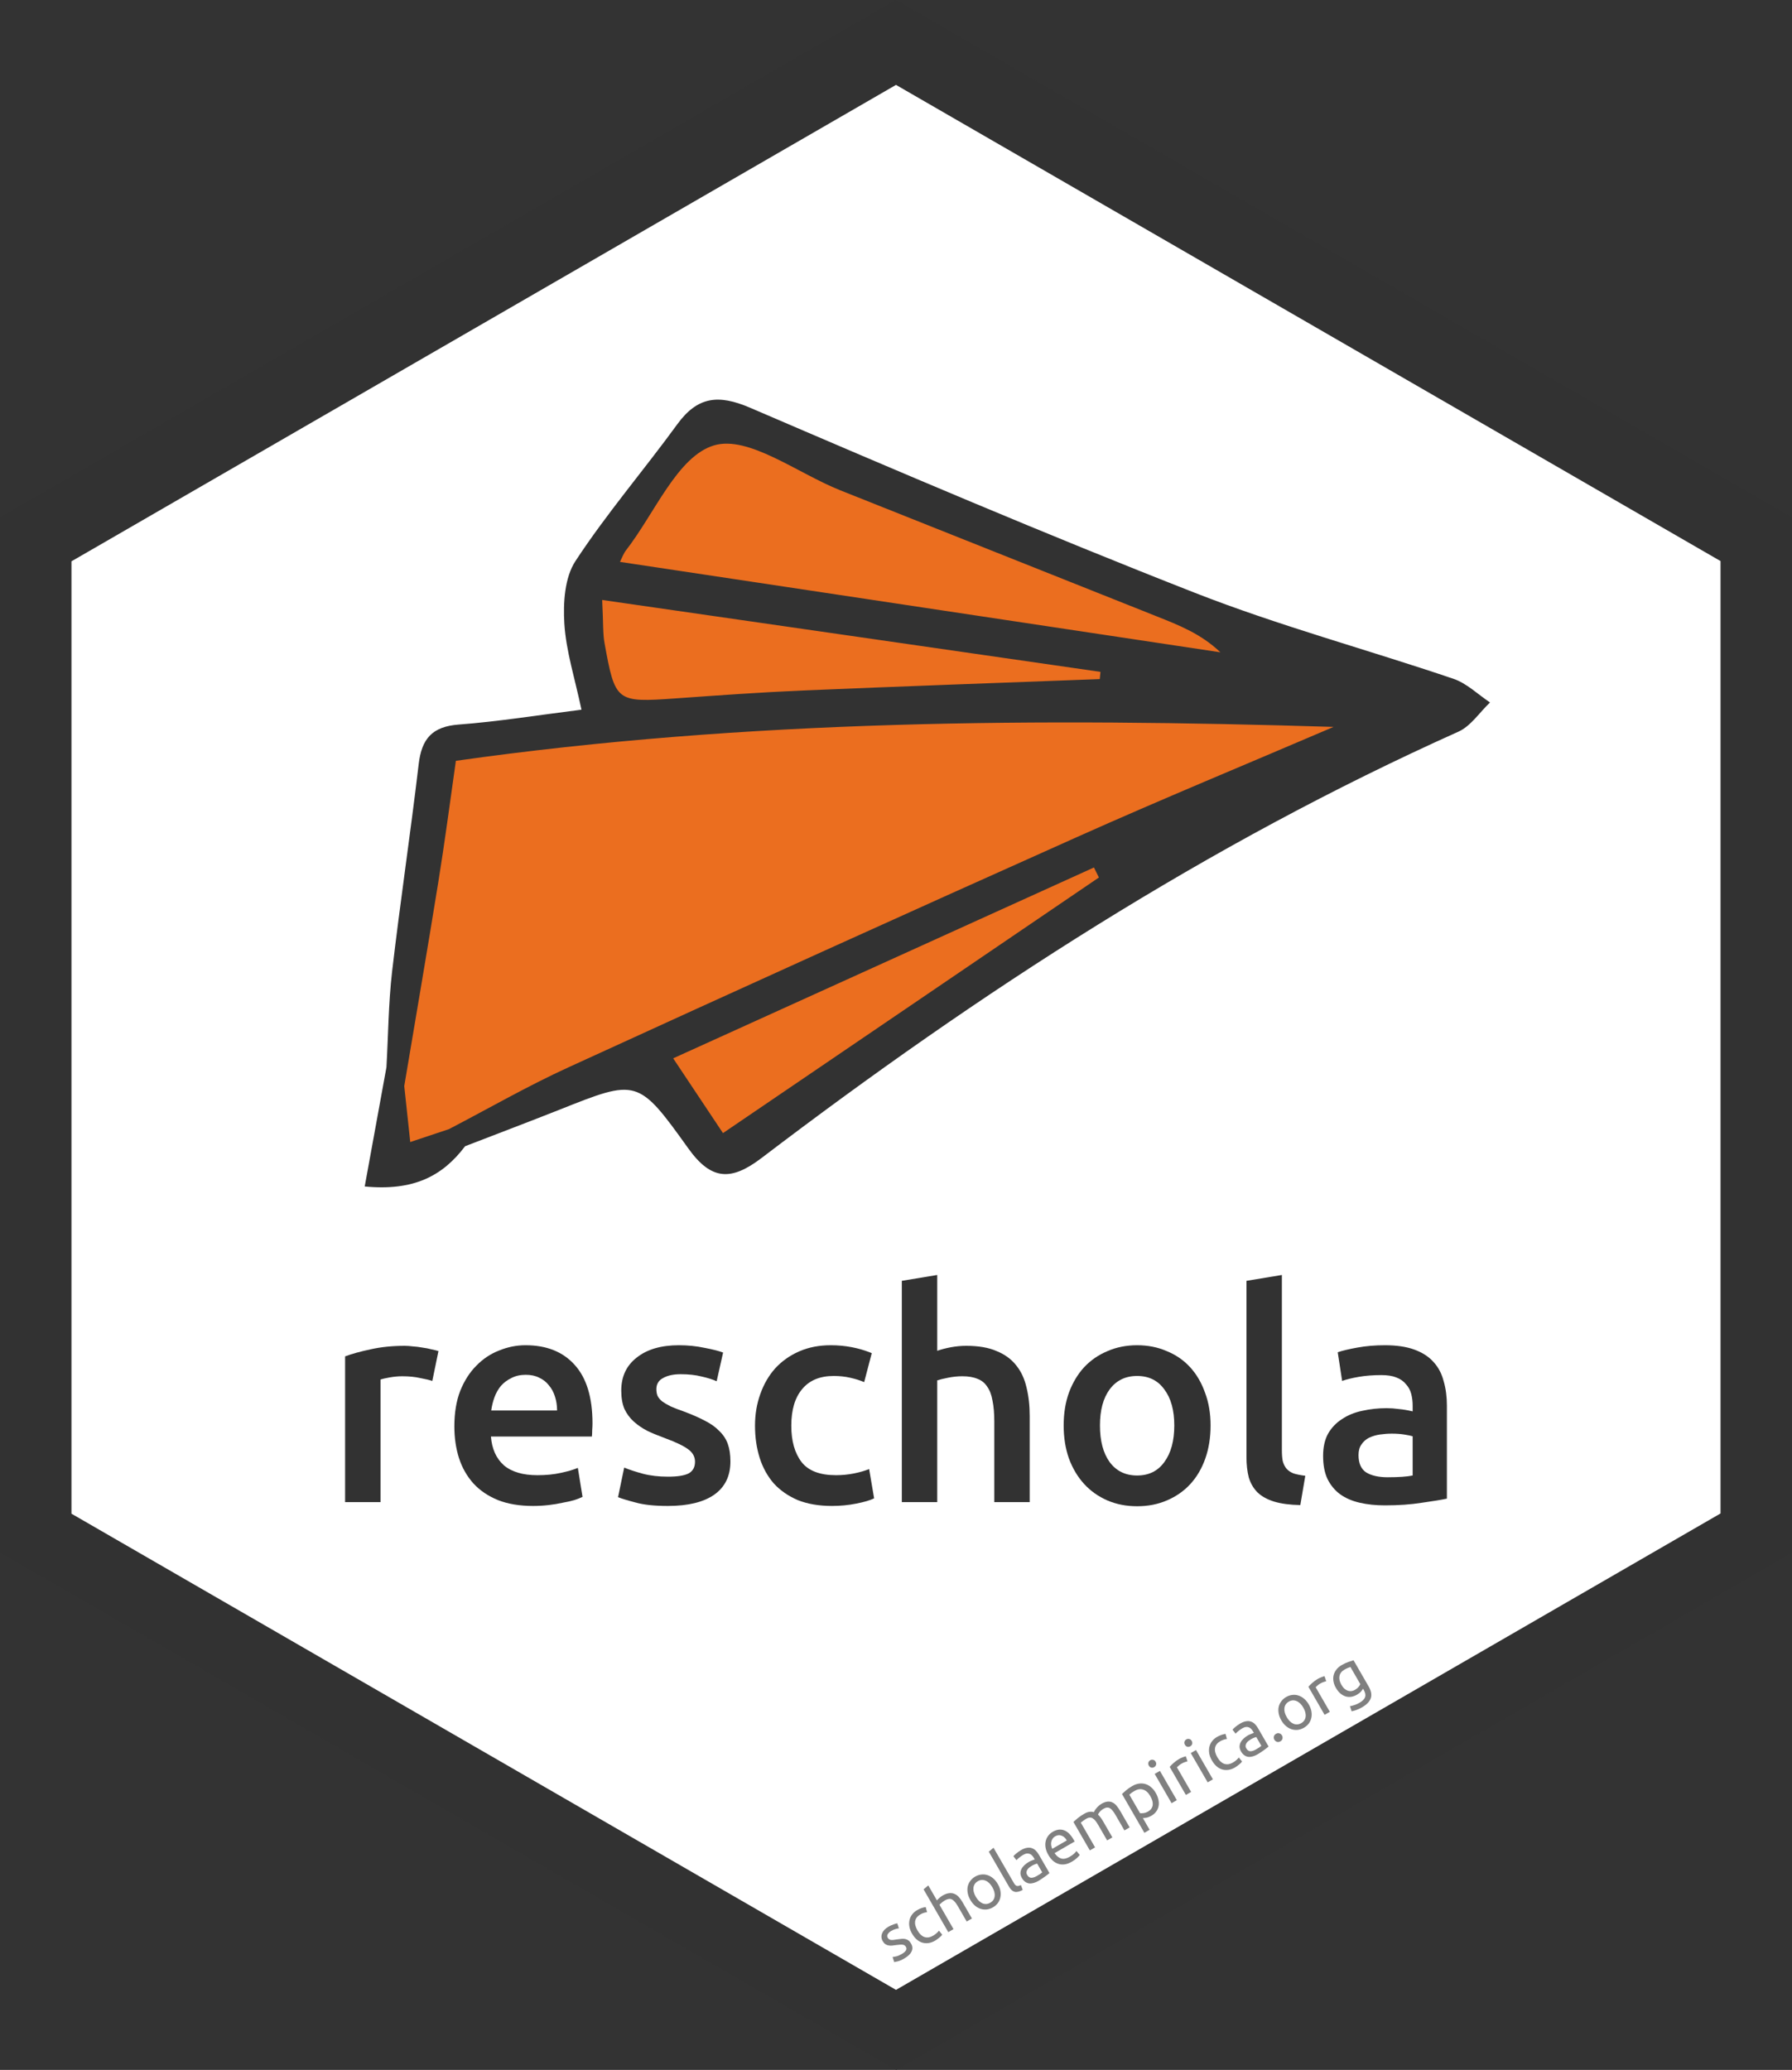
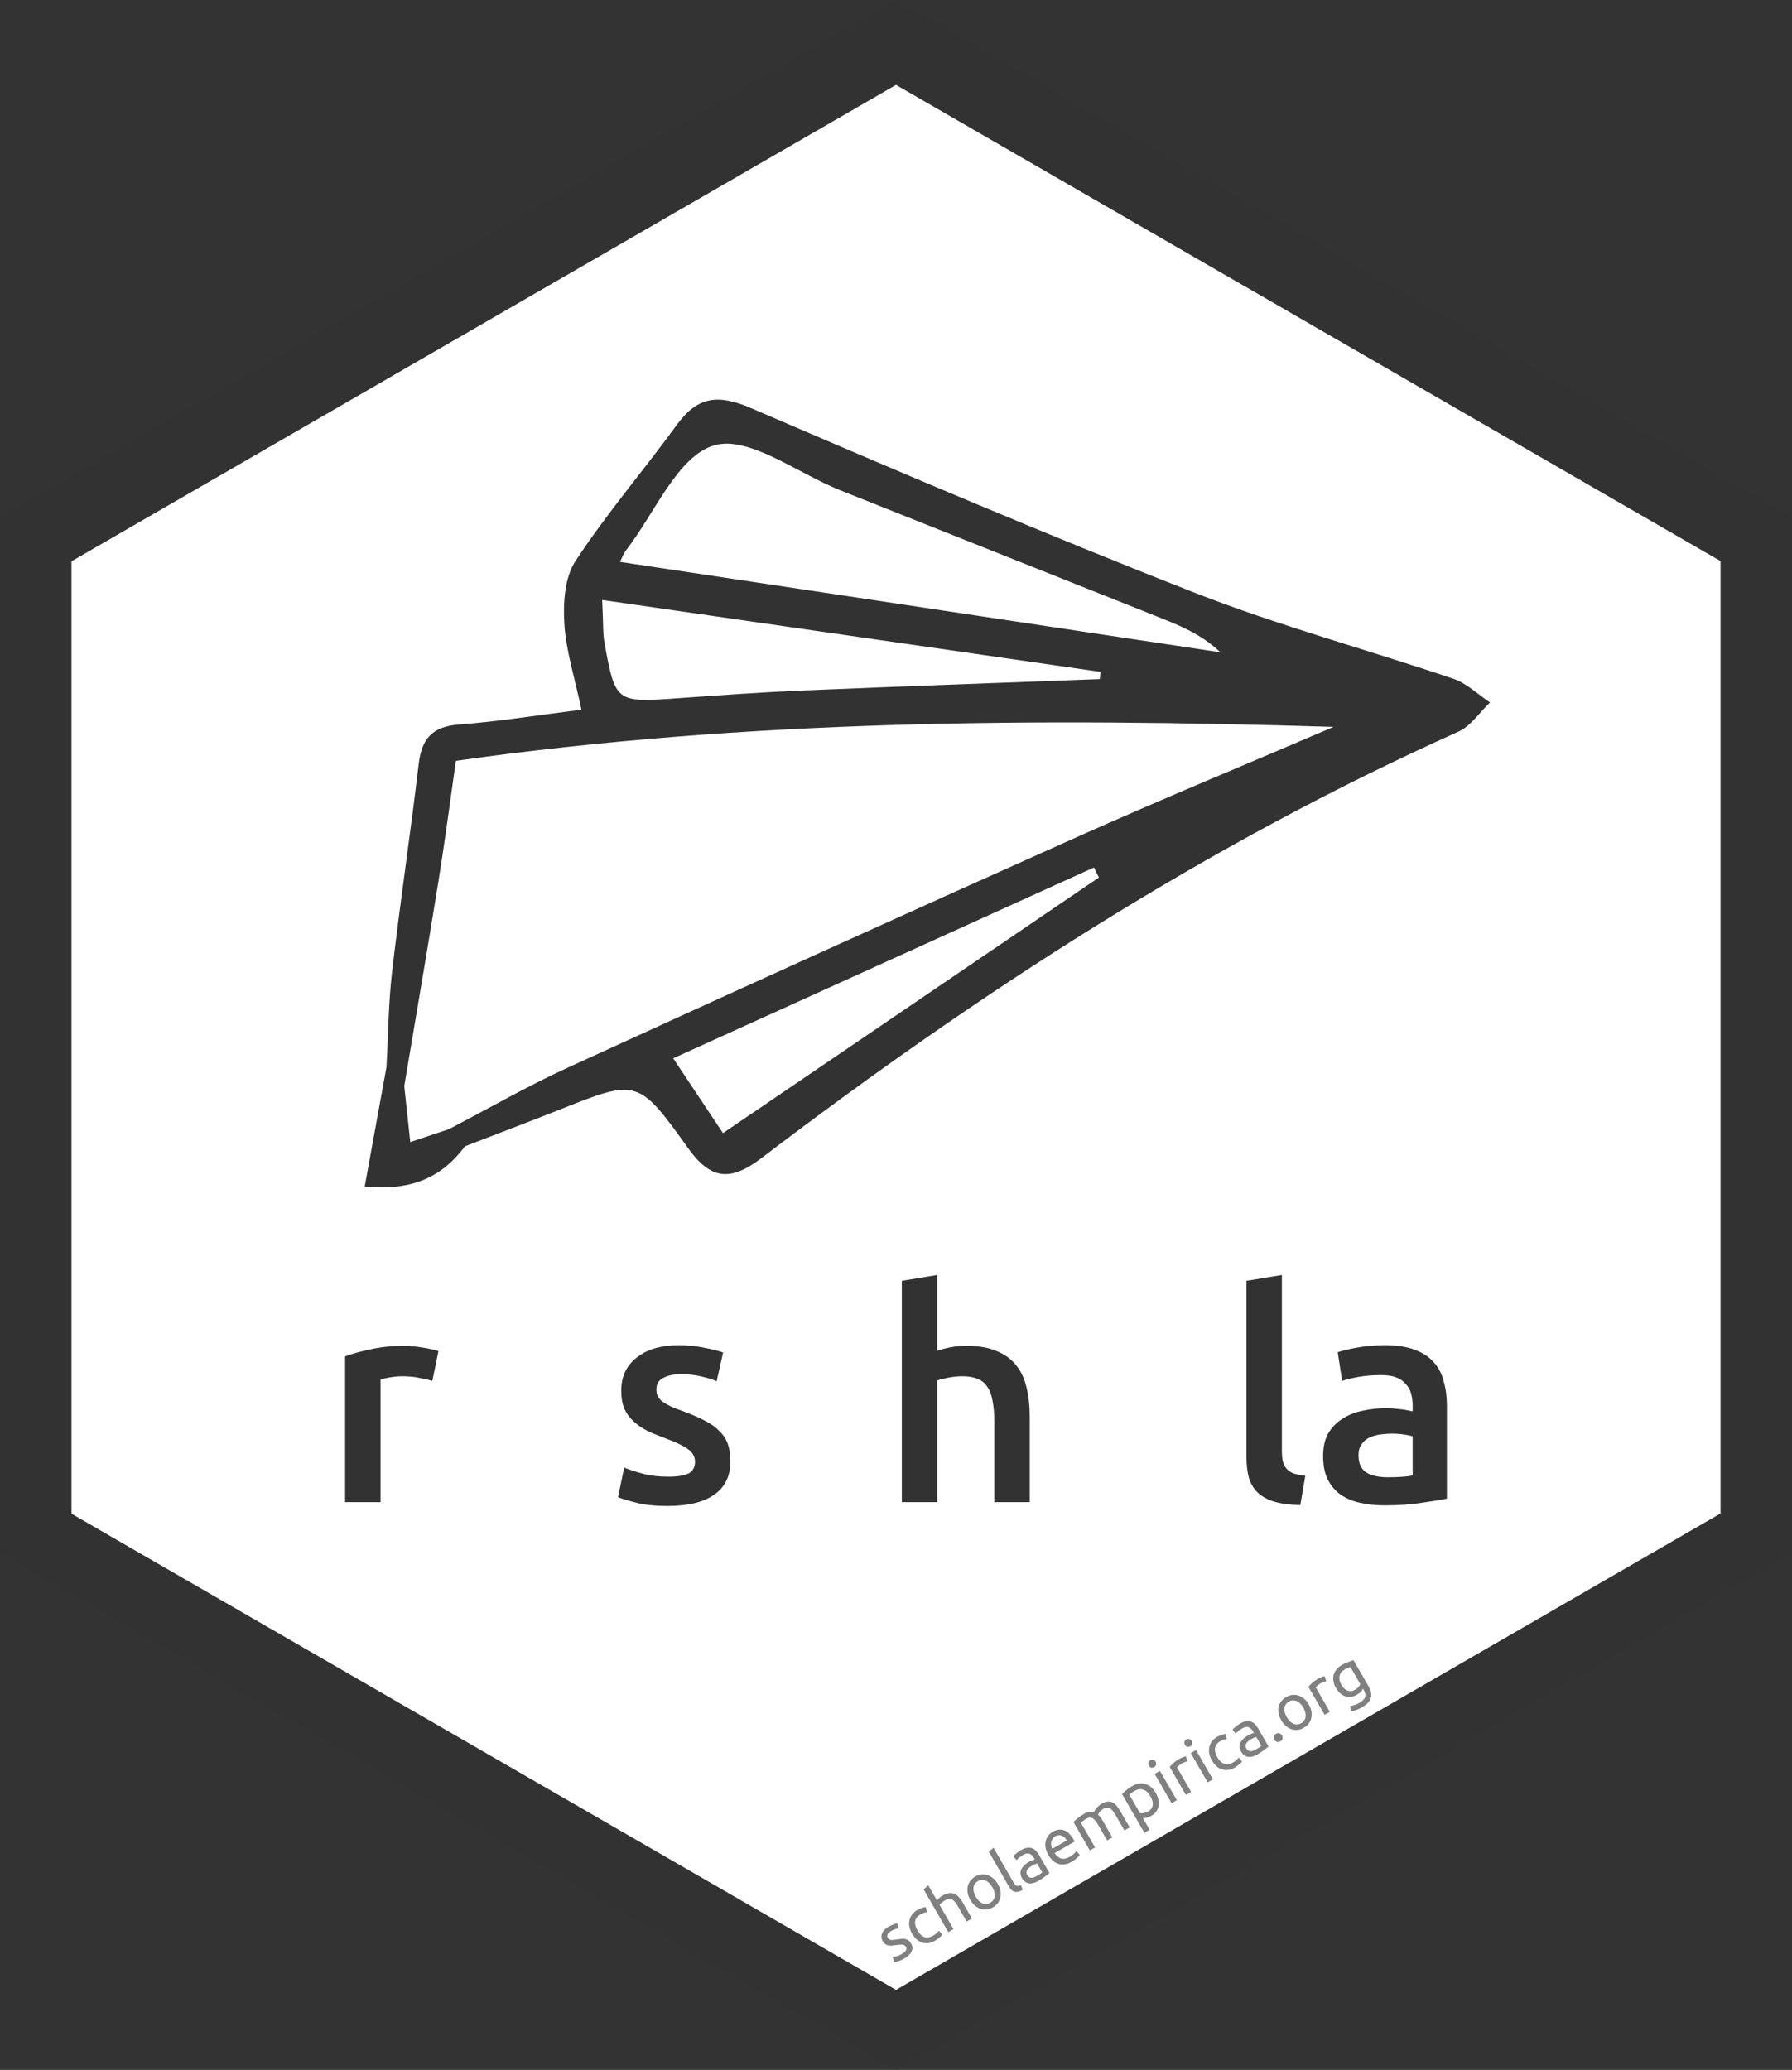
<svg xmlns="http://www.w3.org/2000/svg" xmlns:ns1="http://sodipodi.sourceforge.net/DTD/sodipodi-0.dtd" xmlns:ns2="http://www.inkscape.org/namespaces/inkscape" id="Layer_1" x="0px" y="0px" viewBox="0 0 734.8 848.5" xml:space="preserve" ns1:docname="reschola_logo.svg" ns2:version="1.1.2 (b8e25be8, 2022-02-05)" width="734.8" height="848.5" ns2:export-filename="/Users/netik/Documents/git/reschola/inst/rstudio/templates/project/logo.png" ns2:export-xdpi="57.928108" ns2:export-ydpi="57.928108">
  <rect x="0" y="0" width="734.8" height="848.5" fill="#333333" stroke="none" />
  <defs id="defs17713">
    <filter style="color-interpolation-filters:sRGB" id="filter23748" x="0" y="0" width="1" height="1" />
  </defs>
  <style type="text/css" id="style17302">	.st0{fill:#141227;}	.st1{opacity:0.94;}	.st2{fill:#FFFFFF;}	.st3{fill:#E6B35A;}	.st4{opacity:0.8;fill:#F2F2F2;enable-background:new    ;}	.st5{fill:#F7A238;}	.st6{fill:#0088C5;}	.st7{fill:#7FB036;}	.st8{fill:#F9ECC6;}	.st9{fill:#FFF34D;}	.st10{fill:#B57AB4;}	.st11{fill:#DB1F26;}	.st12{fill:#F26524;}	.st13{fill:#00A5DC;}	.st14{fill:#164F86;}	.st15{fill:#36A85D;}	.st16{fill:#FFFEF9;}	.st17{fill:#EF4782;}	.st18{fill:#404040;}</style>
  <title id="title17304">tidyverse</title>
  <g id="g2071" ns2:export-filename="/Users/netik/Documents/git/reschola/inst/rstudio/templates/project/g2071.png" ns2:export-xdpi="96" ns2:export-ydpi="96" transform="translate(-56.85)">
    <path id="path17708-6" style="fill:#ffffff;fill-opacity:1;stroke:none;stroke-opacity:1" class="st18" d="M 369.949,45.195 C 269.583,103.14 169.216,161.085 68.85,219.029 c 0,136.814 0,273.629 0,410.443 118.492,68.4 236.989,136.796 355.492,205.176 111.362,-64.228 222.693,-128.51 334.014,-192.808 7.098,-4.116 14.196,-8.232 21.294,-12.348 0,-136.821 0,-273.642 0,-410.463 C 661.184,150.64 542.717,82.251 424.25,13.861 406.15,24.306 388.049,34.751 369.949,45.195 Z" />
    <path class="st18" d="M 791.65,636.4 V 212.1 L 762.35,195.2 484.55,34.8 424.25,0 363.95,34.8 86.15,195.2 56.85,212.1 v 424.3 l 29.3,16.9 281.3,162.4 56.9,32.8 56.9,-32.8 281.3,-162.4 z M 86.15,620.5 V 230.1 L 424.25,34.8 v 0 L 762.35,230 v 390.4 l -338.1,195.3 z" id="path17708" style="fill:#323232;fill-opacity:1" />
    <g id="g23946" transform="matrix(3.564,0,0,3.564,-901.926,-863.872)">
-       <path id="path4117" style="fill:#eb6e1f;fill-opacity:1;stroke:none;stroke-width:1" d="m 351.33,290.361 c -1.894,0.235 -2.792,2.156 -3.874,3.482 -3.592,4.826 -7.505,9.427 -10.75,14.501 -1.005,2.194 -0.89,4.713 -0.616,7.057 0.532,3.453 1.561,6.805 2.23,10.233 -0.397,0.24 -1.21,0.187 -1.767,0.314 -5.087,0.66 -10.164,1.416 -15.276,1.854 -0.978,0.067 -1.805,0.79 -1.937,1.772 -0.495,3.122 -0.787,6.278 -1.244,9.408 -0.754,5.972 -1.679,11.926 -2.216,17.923 -0.225,2.928 -0.211,5.876 -0.473,8.797 -0.683,3.746 -1.367,7.491 -2.05,11.237 2.646,0.008 5.291,-1.108 6.972,-3.182 0.523,-0.544 0.84,-1.346 1.666,-1.47 4.906,-1.851 9.768,-3.815 14.674,-5.663 2.26,-0.833 4.946,-1.429 7.147,-0.104 2.416,1.469 3.908,3.972 5.573,6.176 0.806,1.04 1.55,2.408 2.927,2.723 1.583,-0.02 2.786,-1.267 4.015,-2.115 24.016,-18.238 49.508,-34.739 76.954,-47.355 1.41,-0.73 3.097,-1.094 4.105,-2.419 -0.123,-0.363 -0.839,-0.663 -1.238,-0.927 -1.887,-0.788 -3.878,-1.323 -5.816,-1.98 -9.323,-2.971 -18.734,-5.727 -27.787,-9.47 -16.133,-6.374 -32.082,-13.197 -48.02,-20.04 -0.637,-0.265 -1.574,-0.63 -2.385,-0.724 -0.269,-0.042 -0.543,-0.043 -0.815,-0.028 z" />
      <path d="m 436.217,320.456 c -9.91,-3.36 -20.05,-6.09 -29.77,-9.9 -17.18,-6.73 -34.17,-13.98 -51.13,-21.27 -3.64,-1.56 -6.04,-1.3 -8.37,1.89 -3.85,5.29 -8.14,10.28 -11.72,15.74 -1.25,1.89 -1.43,4.82 -1.28,7.22 0.2,3.17 1.21,6.28 1.97,9.88 -5.1,0.64 -9.6,1.37 -14.13,1.71 -3.05,0.23 -4.26,1.64 -4.6,4.55 -0.94,7.96 -2.13,15.89 -3.06,23.86 -0.42,3.65 -0.44,7.34 -0.65,11.01 -0.81,4.44 -1.62,8.89 -2.5,13.71 5.64,0.54 8.96,-1.2 11.55,-4.63 3.6,-1.39 7.22,-2.76 10.81,-4.18 8.97,-3.57 9.08,-3.66 14.87,4.43 2.62,3.66 4.9,3.79 8.42,1.11 25.05,-19.07 51.36,-36.12 80.18,-49.04 1.43,-0.64 2.43,-2.22 3.64,-3.36 -1.42,-0.95 -2.7,-2.22 -4.23,-2.73 z m -95.17,-14.78 c 3.3,-4.25 5.92,-10.81 10.12,-12.06 3.97,-1.18 9.61,3.21 14.51,5.16 12.14,4.83 24.27,9.67 36.41,14.5 2.53,1.01 5.07,1.98 7.34,4.14 -22.92,-3.45 -45.84,-6.9 -69.08,-10.4 0.25,-0.5 0.41,-0.97 0.7,-1.34 z m 54.58,13.99 c -0.03,0.27 -0.05,0.55 -0.08,0.83 -11.37,0.43 -22.75,0.83 -34.12,1.31 -4.89,0.21 -9.78,0.56 -14.66,0.91 -6.85,0.48 -6.97,0.43 -8.2,-6.37 -0.2,-1.1 -0.13,-2.24 -0.27,-4.95 19.67,2.84 38.5,5.55 57.33,8.27 z m -43.43,53.05 c -1.89,-2.84 -3.58,-5.37 -5.73,-8.6 16.49,-7.48 32.45,-14.71 48.41,-21.95 0.19,0.39 0.38,0.77 0.57,1.15 -14.25,9.69 -28.5,19.37 -43.25,29.4 z m 40.75,-34.06 c -19.55,8.74 -39.06,17.58 -58.54,26.5 -4.68,2.14 -9.16,4.72 -13.73,7.1 -1.47,0.49 -2.93,0.98 -4.46,1.49 -0.23,-2.19 -0.46,-4.31 -0.69,-6.44 1.31,-7.82 2.66,-15.64 3.92,-23.47 0.73,-4.5 1.32,-9.02 2.02,-13.94 33.58,-4.75 67.14,-4.94 100.98,-3.9 -9.83,4.21 -19.73,8.29 -29.5,12.66 z" id="path4119" style="fill:#323232;fill-opacity:1" />
    </g>
    <g aria-label="reschola" id="text18135" style="font-weight:500;font-size:120px;line-height:1.25;font-family:Ubuntu;-inkscape-font-specification:'Ubuntu, Medium';fill:#323232">
      <path d="m 234.116,566.086 q -1.8,-0.6 -5.04,-1.2 -3.12,-0.72 -7.32,-0.72 -2.4,0 -5.16,0.48 -2.64,0.48 -3.72,0.84 v 50.28 h -14.52 v -59.76 q 4.2,-1.56 10.44,-2.88 6.36,-1.44 14.04,-1.44 1.44,0 3.36,0.24 1.92,0.12 3.84,0.48 1.92,0.24 3.72,0.72 1.8,0.36 2.88,0.72 z" id="path2104" />
-       <path d="m 243.157,584.686 q 0,-8.28 2.4,-14.52 2.52,-6.24 6.6,-10.32 4.08,-4.2 9.36,-6.24 5.28,-2.16 10.8,-2.16 12.96,0 20.16,8.04 7.32,8.04 7.32,24 0,1.2 -0.12,2.76 0,1.44 -0.12,2.64 h -41.4 q 0.6,7.56 5.28,11.76 4.8,4.08 13.8,4.08 5.28,0 9.6,-0.96 4.44,-0.96 6.96,-2.04 l 1.92,11.88 q -1.2,0.6 -3.36,1.32 -2.04,0.6 -4.8,1.08 -2.64,0.6 -5.76,0.96 -3.12,0.36 -6.36,0.36 -8.28,0 -14.4,-2.4 -6.12,-2.52 -10.08,-6.84 -3.96,-4.44 -5.88,-10.32 -1.92,-6 -1.92,-13.08 z m 42.12,-6.48 q 0,-3 -0.84,-5.64 -0.84,-2.76 -2.52,-4.68 -1.56,-2.04 -3.96,-3.12 -2.28,-1.2 -5.52,-1.2 -3.36,0 -5.88,1.32 -2.52,1.2 -4.32,3.24 -1.68,2.04 -2.64,4.68 -0.96,2.64 -1.32,5.4 z" id="path2106" />
      <path d="m 330.794,605.326 q 5.76,0 8.4,-1.32 2.64,-1.44 2.64,-4.8 0,-3.12 -2.88,-5.16 -2.76,-2.04 -9.24,-4.44 -3.96,-1.44 -7.32,-3 -3.24,-1.68 -5.64,-3.84 -2.4,-2.16 -3.84,-5.16 -1.32,-3.12 -1.32,-7.56 0,-8.64 6.36,-13.56 6.36,-5.04 17.28,-5.04 5.52,0 10.56,1.08 5.04,0.96 7.56,1.92 l -2.64,11.76 q -2.4,-1.08 -6.12,-1.92 -3.72,-0.96 -8.64,-0.96 -4.44,0 -7.2,1.56 -2.76,1.44 -2.76,4.56 0,1.56 0.48,2.76 0.6,1.2 1.92,2.28 1.32,0.96 3.48,2.04 2.16,0.96 5.28,2.04 5.16,1.92 8.76,3.84 3.6,1.8 5.88,4.2 2.4,2.28 3.48,5.28 1.08,3 1.08,7.2 0,9 -6.72,13.68 -6.6,4.56 -18.96,4.56 -8.28,0 -13.32,-1.44 -5.04,-1.32 -7.08,-2.16 l 2.52,-12.12 q 3.24,1.32 7.68,2.52 4.56,1.2 10.32,1.2 z" id="path2108" />
-       <path d="m 366.438,584.446 q 0,-6.96 2.16,-12.96 2.16,-6.12 6.12,-10.56 4.08,-4.44 9.84,-6.96 5.76,-2.52 12.96,-2.52 8.88,0 16.8,3.24 l -3.12,11.88 q -2.52,-1.08 -5.76,-1.8 -3.12,-0.72 -6.72,-0.72 -8.52,0 -12.96,5.4 -4.44,5.28 -4.44,15 0,9.36 4.2,14.88 4.2,5.4 14.16,5.4 3.72,0 7.32,-0.72 3.6,-0.72 6.24,-1.8 l 2.04,12 q -2.4,1.2 -7.32,2.16 -4.8,0.96 -9.96,0.96 -8.04,0 -14.04,-2.4 -5.88,-2.52 -9.84,-6.84 -3.84,-4.44 -5.76,-10.44 -1.92,-6.12 -1.92,-13.2 z" id="path2110" />
      <path d="m 426.637,615.766 v -90.72 l 14.52,-2.4 v 31.08 q 2.4,-0.84 5.52,-1.44 3.24,-0.6 6.36,-0.6 7.56,0 12.48,2.16 5.04,2.04 8.04,5.88 3,3.72 4.2,9 1.32,5.28 1.32,11.76 v 35.28 h -14.52 v -33 q 0,-5.04 -0.72,-8.52 -0.6,-3.6 -2.16,-5.76 -1.44,-2.28 -3.96,-3.24 -2.52,-1.08 -6.24,-1.08 -2.88,0 -5.88,0.6 -3,0.6 -4.44,1.08 v 49.92 z" id="path2112" />
-       <path d="m 553.241,584.326 q 0,7.44 -2.16,13.56 -2.16,6.12 -6.12,10.44 -3.96,4.32 -9.6,6.72 -5.52,2.4 -12.24,2.4 -6.72,0 -12.24,-2.4 -5.52,-2.4 -9.48,-6.72 -3.96,-4.32 -6.24,-10.44 -2.16,-6.12 -2.16,-13.56 0,-7.44 2.16,-13.44 2.28,-6.12 6.24,-10.44 4.08,-4.32 9.6,-6.6 5.52,-2.4 12.12,-2.4 6.6,0 12.12,2.4 5.64,2.28 9.6,6.6 3.96,4.32 6.12,10.44 2.28,6 2.28,13.44 z m -14.88,0 q 0,-9.36 -4.08,-14.76 -3.96,-5.52 -11.16,-5.52 -7.2,0 -11.28,5.52 -3.96,5.4 -3.96,14.76 0,9.48 3.96,15 4.08,5.52 11.28,5.52 7.2,0 11.16,-5.52 4.08,-5.52 4.08,-15 z" id="path2114" />
      <path d="m 590.039,616.966 q -6.48,-0.12 -10.8,-1.44 -4.2,-1.32 -6.72,-3.72 -2.52,-2.52 -3.6,-6.12 -0.96,-3.72 -0.96,-8.4 v -72.24 l 14.52,-2.4 v 71.88 q 0,2.64 0.36,4.44 0.48,1.8 1.56,3.12 1.08,1.2 2.88,1.92 1.92,0.6 4.8,0.96 z" id="path2116" />
      <path d="m 625.904,605.566 q 6.72,0 10.2,-0.72 v -16.08 q -1.2,-0.36 -3.48,-0.72 -2.28,-0.36 -5.04,-0.36 -2.4,0 -4.92,0.36 -2.4,0.36 -4.44,1.32 -1.92,0.96 -3.12,2.76 -1.2,1.68 -1.2,4.32 0,5.16 3.24,7.2 3.24,1.92 8.76,1.92 z m -1.2,-54.12 q 7.2,0 12.12,1.8 4.92,1.8 7.8,5.04 3,3.24 4.2,7.92 1.32,4.56 1.32,10.08 v 38.04 q -3.36,0.72 -10.2,1.68 -6.72,1.08 -15.24,1.08 -5.64,0 -10.32,-1.08 -4.68,-1.08 -8.04,-3.48 -3.24,-2.4 -5.16,-6.24 -1.8,-3.84 -1.8,-9.48 0,-5.4 2.04,-9.12 2.16,-3.72 5.76,-6 3.6,-2.4 8.28,-3.36 4.8,-1.08 9.96,-1.08 2.4,0 5.04,0.36 2.64,0.24 5.64,0.96 v -2.4 q 0,-2.52 -0.6,-4.8 -0.6,-2.28 -2.16,-3.96 -1.44,-1.8 -3.96,-2.76 -2.4,-0.96 -6.12,-0.96 -5.04,0 -9.24,0.72 -4.2,0.72 -6.84,1.68 l -1.8,-11.76 q 2.76,-0.96 8.04,-1.92 5.28,-0.96 11.28,-0.96 z" id="path2118" />
    </g>
    <g aria-label="scholaempirica.org" transform="rotate(-30)" id="text19367" style="font-size:26.667px;line-height:1.25;font-family:Ubuntu;-inkscape-font-specification:'Ubuntu, Normal';fill:#808080">
      <path d="m -31.088,906.986 q 1.52,0 2.24,-0.4 0.747,-0.4 0.747,-1.28 0,-0.907 -0.72,-1.44 -0.72,-0.533 -2.373,-1.2 -0.8,-0.32 -1.547,-0.64 -0.72,-0.347 -1.253,-0.8 -0.533,-0.453 -0.853,-1.093 -0.32,-0.64 -0.32,-1.573 0,-1.84 1.36,-2.907 1.36,-1.093 3.707,-1.093 0.587,0 1.173,0.08 0.587,0.053 1.093,0.16 0.507,0.08 0.88,0.187 0.4,0.107 0.613,0.187 l -0.453,2.133 q -0.4,-0.213 -1.253,-0.427 -0.853,-0.24 -2.053,-0.24 -1.04,0 -1.813,0.427 -0.773,0.4 -0.773,1.28 0,0.453 0.16,0.8 0.187,0.347 0.533,0.64 0.373,0.267 0.907,0.507 0.533,0.24 1.28,0.507 0.987,0.373 1.76,0.747 0.773,0.347 1.307,0.827 0.56,0.48 0.853,1.173 0.293,0.667 0.293,1.653 0,1.92 -1.44,2.907 -1.413,0.987 -4.053,0.987 -1.84,0 -2.88,-0.32 -1.04,-0.293 -1.413,-0.453 l 0.453,-2.133 q 0.427,0.16 1.36,0.48 0.933,0.32 2.48,0.32 z" id="path2293" />
      <path d="m -16.413,909.093 q -1.68,0 -2.96,-0.533 -1.253,-0.533 -2.133,-1.493 -0.853,-0.96 -1.28,-2.267 -0.427,-1.333 -0.427,-2.933 0,-1.6 0.453,-2.933 0.48,-1.333 1.333,-2.293 0.853,-0.987 2.08,-1.52 1.253,-0.56 2.773,-0.56 0.933,0 1.867,0.16 0.933,0.16 1.787,0.507 l -0.56,2.107 q -0.56,-0.267 -1.307,-0.427 -0.72,-0.16 -1.547,-0.16 -2.08,0 -3.2,1.307 -1.093,1.307 -1.093,3.813 0,1.12 0.24,2.053 0.267,0.933 0.8,1.6 0.56,0.667 1.413,1.04 0.853,0.347 2.08,0.347 0.987,0 1.787,-0.187 0.8,-0.187 1.253,-0.4 l 0.347,2.08 q -0.213,0.133 -0.613,0.267 -0.4,0.107 -0.907,0.187 -0.507,0.107 -1.093,0.16 -0.56,0.08 -1.093,0.08 z" id="path2295" />
      <path d="m -10.044,908.773 v -20.267 l 2.48,-0.427 v 7.093 q 0.693,-0.267 1.467,-0.4 0.8,-0.16 1.573,-0.16 1.653,0 2.747,0.48 1.093,0.453 1.733,1.307 0.667,0.827 0.933,2 0.267,1.173 0.267,2.587 v 7.787 h -2.48 v -7.253 q 0,-1.28 -0.187,-2.187 -0.16,-0.907 -0.56,-1.467 -0.4,-0.56 -1.067,-0.8 -0.667,-0.267 -1.653,-0.267 -0.4,0 -0.827,0.053 -0.427,0.053 -0.827,0.133 -0.373,0.053 -0.693,0.133 -0.293,0.08 -0.427,0.133 v 11.52 z" id="path2297" />
      <path d="m 17.405,901.84 q 0,1.653 -0.48,2.987 -0.48,1.333 -1.36,2.293 -0.853,0.96 -2.053,1.493 -1.2,0.507 -2.613,0.507 -1.413,0 -2.613,-0.507 -1.2,-0.533 -2.08,-1.493 -0.853,-0.96 -1.333,-2.293 -0.48,-1.333 -0.48,-2.987 0,-1.627 0.48,-2.96 0.48,-1.36 1.333,-2.32 0.88,-0.96 2.08,-1.467 1.2,-0.533 2.613,-0.533 1.413,0 2.613,0.533 1.2,0.507 2.053,1.467 0.88,0.96 1.36,2.32 0.48,1.333 0.48,2.96 z m -2.587,0 q 0,-2.347 -1.067,-3.707 -1.04,-1.387 -2.853,-1.387 -1.813,0 -2.88,1.387 -1.04,1.36 -1.04,3.707 0,2.347 1.04,3.733 1.067,1.36 2.88,1.36 1.813,0 2.853,-1.36 1.067,-1.387 1.067,-3.733 z" id="path2299" />
      <path d="m 25.054,909.04 q -2.293,-0.053 -3.253,-0.987 -0.96,-0.933 -0.96,-2.907 v -16.64 l 2.48,-0.427 v 16.667 q 0,0.613 0.107,1.013 0.107,0.4 0.347,0.64 0.24,0.24 0.64,0.373 0.4,0.107 0.987,0.187 z" id="path2301" />
      <path d="m 32.879,906.986 q 0.88,0 1.547,-0.027 0.693,-0.053 1.147,-0.16 v -4.133 q -0.267,-0.133 -0.88,-0.213 -0.587,-0.107 -1.44,-0.107 -0.56,0 -1.2,0.08 -0.613,0.08 -1.147,0.347 -0.507,0.24 -0.853,0.693 -0.347,0.427 -0.347,1.147 0,1.333 0.853,1.867 0.853,0.507 2.32,0.507 z M 32.665,894.56 q 1.493,0 2.507,0.4 1.04,0.373 1.653,1.093 0.64,0.693 0.907,1.68 0.267,0.96 0.267,2.133 v 8.667 q -0.32,0.053 -0.907,0.16 -0.56,0.08 -1.28,0.16 -0.72,0.08 -1.573,0.133 -0.827,0.08 -1.653,0.08 -1.173,0 -2.16,-0.24 -0.987,-0.24 -1.707,-0.747 -0.72,-0.533 -1.12,-1.387 -0.4,-0.853 -0.4,-2.053 0,-1.147 0.453,-1.973 0.48,-0.827 1.28,-1.333 0.8,-0.507 1.867,-0.747 1.067,-0.24 2.24,-0.24 0.373,0 0.773,0.053 0.4,0.027 0.747,0.107 0.373,0.053 0.64,0.107 0.267,0.053 0.373,0.08 v -0.693 q 0,-0.613 -0.133,-1.2 -0.133,-0.613 -0.48,-1.067 -0.347,-0.48 -0.96,-0.747 -0.587,-0.293 -1.547,-0.293 -1.227,0 -2.16,0.187 -0.907,0.16 -1.36,0.347 l -0.293,-2.053 q 0.48,-0.213 1.6,-0.4 1.12,-0.213 2.427,-0.213 z" id="path2303" />
      <path d="m 41.318,901.866 q 0,-1.84 0.533,-3.2 0.533,-1.387 1.413,-2.293 0.88,-0.907 2.027,-1.36 1.147,-0.453 2.347,-0.453 2.8,0 4.293,1.76 1.493,1.733 1.493,5.307 0,0.16 0,0.427 0,0.24 -0.027,0.453 h -9.493 q 0.16,2.16 1.253,3.28 1.093,1.12 3.413,1.12 1.307,0 2.187,-0.213 0.907,-0.24 1.36,-0.453 l 0.347,2.08 q -0.453,0.24 -1.6,0.507 -1.12,0.267 -2.56,0.267 -1.813,0 -3.147,-0.533 -1.307,-0.56 -2.16,-1.52 -0.853,-0.96 -1.28,-2.267 -0.4,-1.333 -0.4,-2.907 z m 9.52,-1.36 q 0.027,-1.68 -0.853,-2.747 -0.853,-1.093 -2.373,-1.093 -0.853,0 -1.52,0.347 -0.64,0.32 -1.093,0.853 -0.453,0.533 -0.72,1.227 -0.24,0.693 -0.32,1.413 z" id="path2305" />
      <path d="m 56.988,895.306 q 0.853,-0.213 2.24,-0.453 1.413,-0.24 3.253,-0.24 1.333,0 2.24,0.373 0.907,0.347 1.52,1.04 0.187,-0.133 0.587,-0.373 0.4,-0.24 0.987,-0.453 0.587,-0.24 1.307,-0.4 0.72,-0.187 1.547,-0.187 1.6,0 2.613,0.48 1.013,0.453 1.573,1.307 0.587,0.853 0.773,2.027 0.213,1.173 0.213,2.56 v 7.787 h -2.48 v -7.253 q 0,-1.227 -0.133,-2.107 -0.107,-0.88 -0.453,-1.467 -0.32,-0.587 -0.907,-0.853 -0.56,-0.293 -1.467,-0.293 -1.253,0 -2.08,0.347 -0.8,0.32 -1.093,0.587 0.213,0.693 0.32,1.52 0.107,0.827 0.107,1.733 v 7.787 h -2.48 v -7.253 q 0,-1.227 -0.133,-2.107 -0.133,-0.88 -0.48,-1.467 -0.32,-0.587 -0.907,-0.853 -0.56,-0.293 -1.44,-0.293 -0.373,0 -0.8,0.027 -0.427,0.027 -0.827,0.08 -0.373,0.027 -0.693,0.08 -0.32,0.053 -0.427,0.08 v 11.707 h -2.48 z" id="path2307" />
      <path d="m 89.583,901.866 q 0,-2.427 -1.2,-3.733 -1.2,-1.307 -3.2,-1.307 -1.12,0 -1.76,0.08 -0.613,0.08 -0.987,0.187 v 8.747 q 0.453,0.373 1.307,0.72 0.853,0.347 1.867,0.347 1.067,0 1.813,-0.373 0.773,-0.4 1.253,-1.067 0.48,-0.693 0.693,-1.6 0.213,-0.933 0.213,-2 z m 2.587,0 q 0,1.573 -0.427,2.907 -0.4,1.333 -1.2,2.293 -0.8,0.96 -1.973,1.493 -1.147,0.533 -2.64,0.533 -1.2,0 -2.133,-0.32 -0.907,-0.32 -1.36,-0.613 v 5.547 h -2.48 v -18.373 q 0.88,-0.213 2.187,-0.453 1.333,-0.267 3.067,-0.267 1.6,0 2.88,0.507 1.28,0.507 2.187,1.44 0.907,0.933 1.387,2.293 0.507,1.333 0.507,3.013 z" id="path2309" />
      <path d="m 98.166,908.773 h -2.48 v -13.867 h 2.48 z M 96.912,892.4 q -0.667,0 -1.147,-0.427 -0.453,-0.453 -0.453,-1.2 0,-0.747 0.453,-1.173 0.48,-0.453 1.147,-0.453 0.667,0 1.12,0.453 0.48,0.427 0.48,1.173 0,0.747 -0.48,1.2 -0.453,0.427 -1.12,0.427 z" id="path2311" />
      <path d="m 107.576,894.613 q 0.32,0 0.72,0.053 0.427,0.027 0.827,0.107 0.4,0.053 0.72,0.133 0.347,0.053 0.507,0.107 l -0.427,2.16 q -0.293,-0.107 -0.987,-0.24 -0.667,-0.16 -1.733,-0.16 -0.693,0 -1.387,0.16 -0.667,0.133 -0.88,0.187 v 11.653 h -2.48 v -13.28 q 0.88,-0.32 2.187,-0.587 1.307,-0.293 2.933,-0.293 z" id="path2313" />
      <path d="m 115.249,908.773 h -2.48 v -13.867 h 2.48 z m -1.253,-16.373 q -0.667,0 -1.147,-0.427 -0.453,-0.453 -0.453,-1.2 0,-0.747 0.453,-1.173 0.48,-0.453 1.147,-0.453 0.667,0 1.12,0.453 0.48,0.427 0.48,1.173 0,0.747 -0.48,1.2 -0.453,0.427 -1.12,0.427 z" id="path2315" />
      <path d="m 125.566,909.093 q -1.68,0 -2.96,-0.533 -1.253,-0.533 -2.133,-1.493 -0.853,-0.96 -1.28,-2.267 -0.427,-1.333 -0.427,-2.933 0,-1.6 0.453,-2.933 0.48,-1.333 1.333,-2.293 0.853,-0.987 2.08,-1.52 1.253,-0.56 2.773,-0.56 0.933,0 1.867,0.16 0.933,0.16 1.787,0.507 l -0.56,2.107 q -0.56,-0.267 -1.307,-0.427 -0.72,-0.16 -1.547,-0.16 -2.08,0 -3.2,1.307 -1.093,1.307 -1.093,3.813 0,1.12 0.24,2.053 0.267,0.933 0.8,1.6 0.56,0.667 1.413,1.04 0.853,0.347 2.08,0.347 0.987,0 1.787,-0.187 0.8,-0.187 1.253,-0.4 l 0.347,2.08 q -0.213,0.133 -0.613,0.267 -0.4,0.107 -0.907,0.187 -0.507,0.107 -1.093,0.16 -0.56,0.08 -1.093,0.08 z" id="path2317" />
      <path d="m 136.629,906.986 q 0.88,0 1.547,-0.027 0.693,-0.053 1.147,-0.16 v -4.133 q -0.267,-0.133 -0.88,-0.213 -0.587,-0.107 -1.44,-0.107 -0.56,0 -1.2,0.08 -0.613,0.08 -1.147,0.347 -0.507,0.24 -0.853,0.693 -0.347,0.427 -0.347,1.147 0,1.333 0.853,1.867 0.853,0.507 2.32,0.507 z m -0.213,-12.427 q 1.493,0 2.507,0.4 1.04,0.373 1.653,1.093 0.64,0.693 0.907,1.68 0.267,0.96 0.267,2.133 v 8.667 q -0.32,0.053 -0.907,0.16 -0.56,0.08 -1.28,0.16 -0.72,0.08 -1.573,0.133 -0.827,0.08 -1.653,0.08 -1.173,0 -2.16,-0.24 -0.987,-0.24 -1.707,-0.747 -0.72,-0.533 -1.12,-1.387 -0.4,-0.853 -0.4,-2.053 0,-1.147 0.453,-1.973 0.48,-0.827 1.28,-1.333 0.8,-0.507 1.867,-0.747 1.067,-0.24 2.24,-0.24 0.373,0 0.773,0.053 0.4,0.027 0.747,0.107 0.373,0.053 0.64,0.107 0.267,0.053 0.373,0.08 v -0.693 q 0,-0.613 -0.133,-1.2 -0.133,-0.613 -0.48,-1.067 -0.347,-0.48 -0.96,-0.747 -0.587,-0.293 -1.547,-0.293 -1.227,0 -2.16,0.187 -0.907,0.16 -1.36,0.347 l -0.293,-2.053 q 0.48,-0.213 1.6,-0.4 1.12,-0.213 2.427,-0.213 z" id="path2319" />
      <path d="m 148.775,907.333 q 0,0.72 -0.48,1.253 -0.48,0.533 -1.307,0.533 -0.827,0 -1.307,-0.533 -0.48,-0.533 -0.48,-1.253 0,-0.72 0.48,-1.253 0.48,-0.533 1.307,-0.533 0.827,0 1.307,0.533 0.48,0.533 0.48,1.253 z" id="path2321" />
      <path d="m 164.644,901.84 q 0,1.653 -0.48,2.987 -0.48,1.333 -1.36,2.293 -0.853,0.96 -2.053,1.493 -1.2,0.507 -2.613,0.507 -1.413,0 -2.613,-0.507 -1.2,-0.533 -2.08,-1.493 -0.853,-0.96 -1.333,-2.293 -0.48,-1.333 -0.48,-2.987 0,-1.627 0.48,-2.96 0.48,-1.36 1.333,-2.32 0.88,-0.96 2.08,-1.467 1.2,-0.533 2.613,-0.533 1.413,0 2.613,0.533 1.2,0.507 2.053,1.467 0.88,0.96 1.36,2.32 0.48,1.333 0.48,2.96 z m -2.587,0 q 0,-2.347 -1.067,-3.707 -1.04,-1.387 -2.853,-1.387 -1.813,0 -2.88,1.387 -1.04,1.36 -1.04,3.707 0,2.347 1.04,3.733 1.067,1.36 2.88,1.36 1.813,0 2.853,-1.36 1.067,-1.387 1.067,-3.733 z" id="path2323" />
      <path d="m 173.254,894.613 q 0.32,0 0.72,0.053 0.427,0.027 0.827,0.107 0.4,0.053 0.72,0.133 0.347,0.053 0.507,0.107 l -0.427,2.16 q -0.293,-0.107 -0.987,-0.24 -0.667,-0.16 -1.733,-0.16 -0.693,0 -1.387,0.16 -0.667,0.133 -0.88,0.187 v 11.653 h -2.48 v -13.28 q 0.88,-0.32 2.187,-0.587 1.307,-0.293 2.933,-0.293 z" id="path2325" />
      <path d="m 187.139,907.386 q -0.32,0.213 -1.253,0.56 -0.907,0.32 -2.133,0.32 -1.253,0 -2.373,-0.4 -1.093,-0.4 -1.92,-1.227 -0.827,-0.853 -1.307,-2.107 -0.48,-1.253 -0.48,-2.987 0,-1.52 0.453,-2.773 0.453,-1.28 1.307,-2.187 0.88,-0.933 2.133,-1.44 1.253,-0.533 2.827,-0.533 1.733,0 3.013,0.267 1.307,0.24 2.187,0.453 v 12.373 q 0,3.2 -1.653,4.64 -1.653,1.44 -5.013,1.44 -1.307,0 -2.48,-0.213 -1.147,-0.213 -2,-0.507 l 0.453,-2.16 q 0.747,0.293 1.813,0.507 1.093,0.24 2.267,0.24 2.213,0 3.173,-0.88 0.987,-0.88 0.987,-2.8 z m -0.027,-10.293 q -0.373,-0.107 -1.013,-0.187 -0.613,-0.107 -1.68,-0.107 -2,0 -3.093,1.307 -1.067,1.307 -1.067,3.467 0,1.2 0.293,2.053 0.32,0.853 0.827,1.413 0.533,0.56 1.2,0.827 0.693,0.267 1.413,0.267 0.987,0 1.813,-0.267 0.827,-0.293 1.307,-0.667 z" id="path2327" />
    </g>
  </g>
</svg>